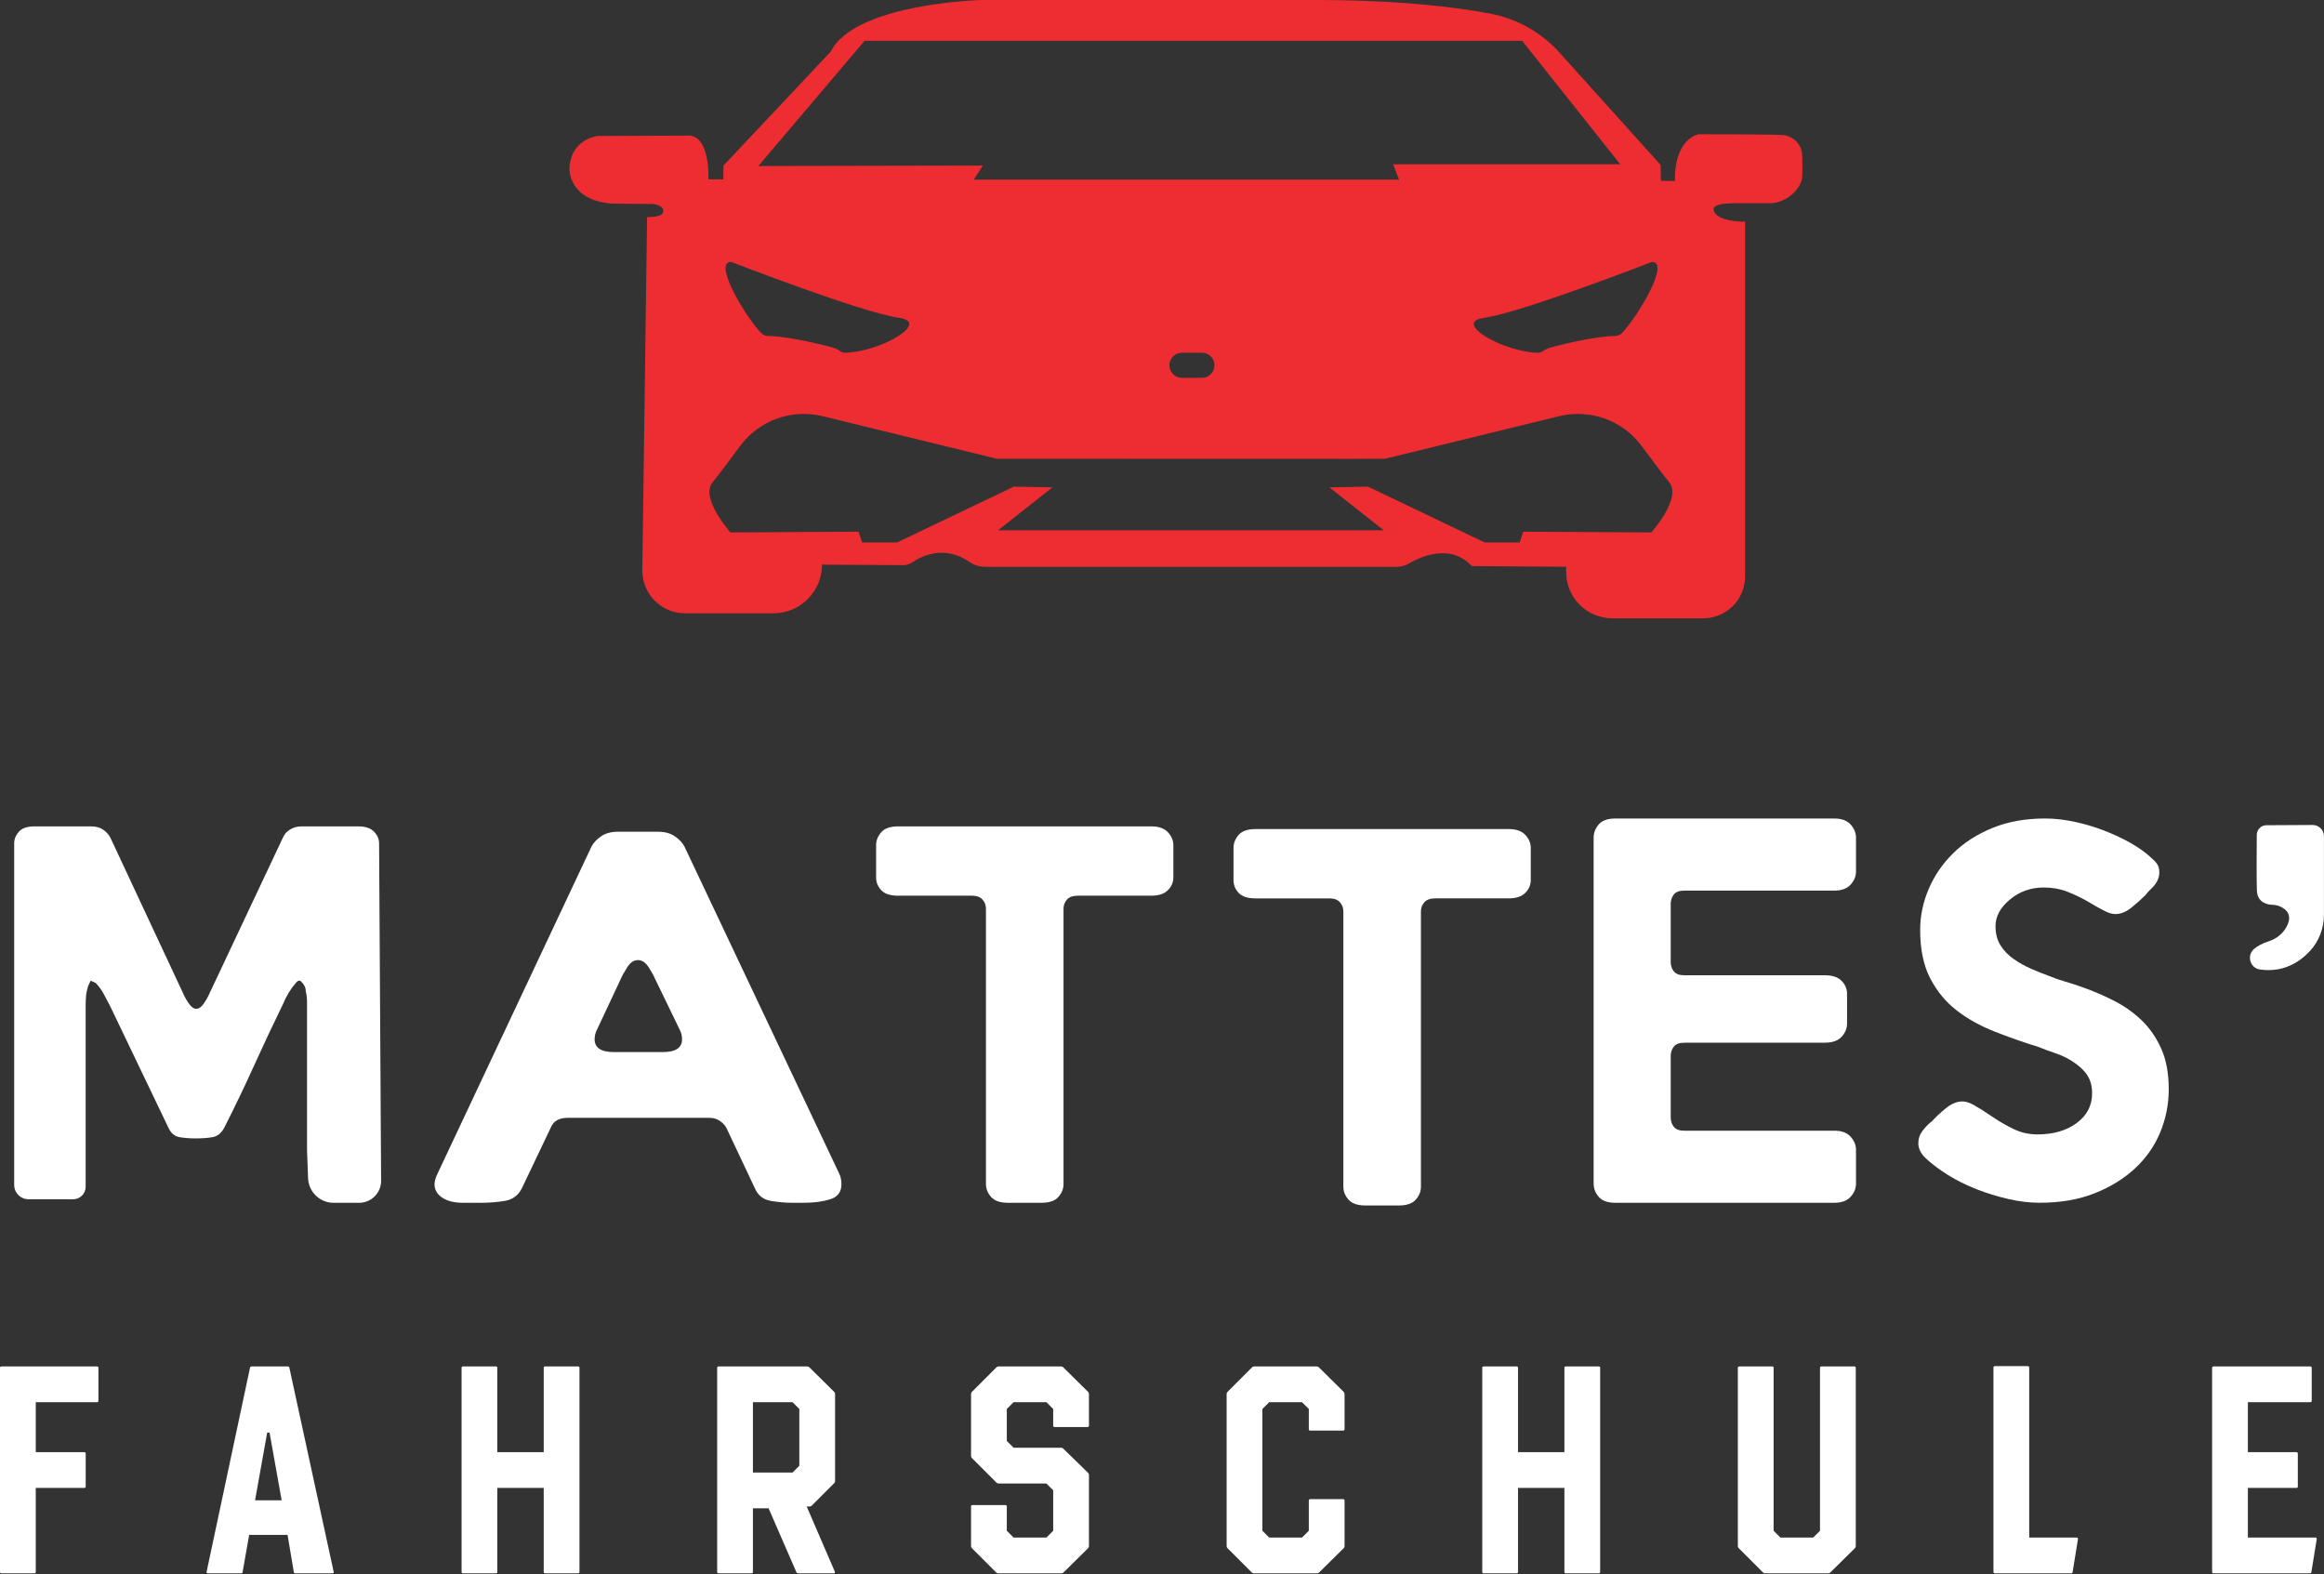
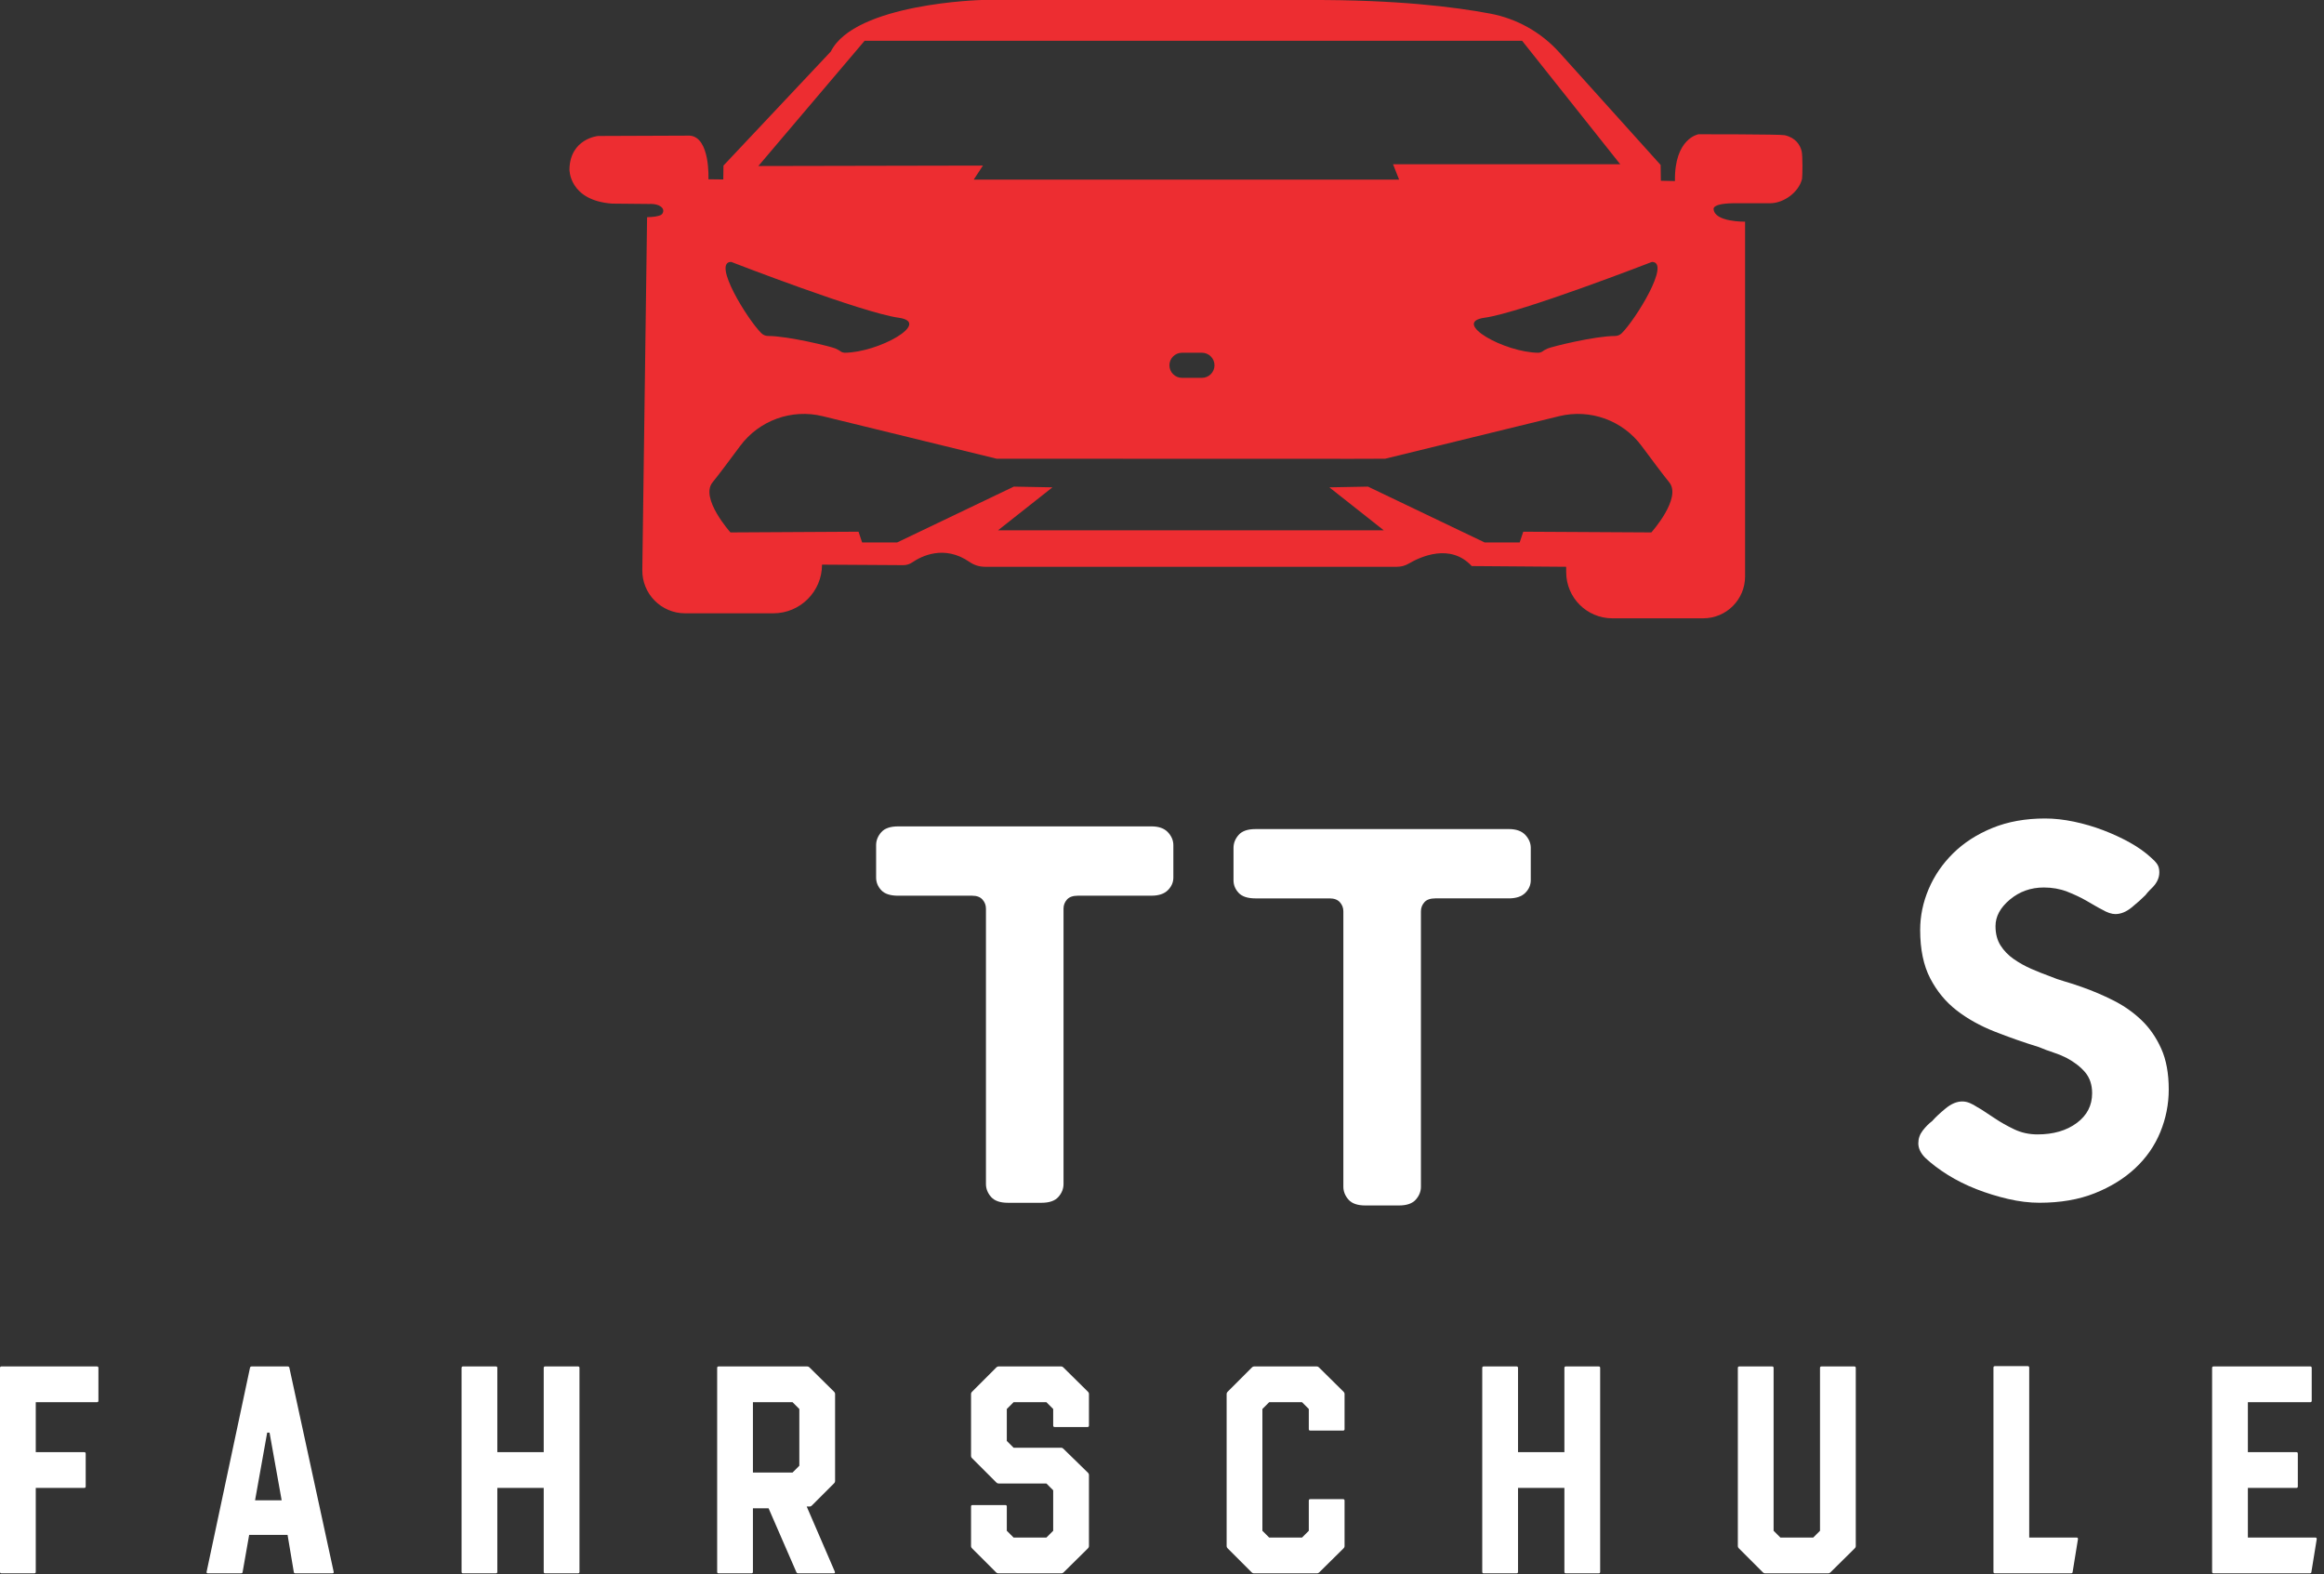
<svg xmlns="http://www.w3.org/2000/svg" width="1559" height="1056" viewBox="0 0 1559 1056" fill="none">
  <rect x="0" y="0" width="1559" height="1056" fill="#333333" stroke="none" />
  <path d="M434.08 145.68C438.56 145.59 441.24 145.05 442.85 144.43C444.79 143.68 445.58 141.34 444.37 139.65C441.98 136.31 435.52 136.81 435.52 136.81L410.56 136.57C381.52 134.41 382 113.53 382 113.53C382.48 92.89 401.201 91.21 401.201 91.21L462.641 90.97C476.561 91.93 475.24 120.25 475.24 120.25L485.201 120.37L485.32 111.07L557.32 34.57C573.52 2.17 658.48 0 658.48 0L878.802 0.01C936.522 -0.22 975.782 4.62 999.682 9.13C1017.57 12.5 1033.85 21.65 1046.04 35.18L1114 110.65L1114.15 121.24L1123.6 121.45C1123.12 92.65 1139.44 90.05 1139.44 90.05C1139.44 90.05 1194.28 90.01 1197.23 90.69C1204.63 92.4 1207.48 97.2 1208.55 101.18C1209.42 104.43 1209.13 118.84 1208.86 119.99C1206.69 128.96 1196.61 136.33 1187.33 136.33H1165.37C1148.33 136.09 1149.53 140.17 1149.53 140.17C1150.01 149.05 1170.65 148.69 1170.65 148.69V360.01V386.65C1170.65 402.16 1158.08 414.73 1142.57 414.73H1081.6C1064.5 414.73 1050.64 400.87 1050.64 383.77V380.17L987.281 379.69C972.891 364.17 952.83 373.43 945 378.04C942.6 379.45 939.871 380.17 937.091 380.17H660.8C657.1 380.17 653.47 379.07 650.43 376.96C633.34 365.1 617.86 373.18 612 377.2C610.21 378.43 608.1 379.08 605.93 379.07L551.43 378.73C551.43 396.76 536.82 411.37 518.79 411.37H459.56C443.56 411.37 430.65 398.28 430.88 382.28L434.08 145.68ZM580 27.36L508.72 111.36L659.38 111.06L653.201 120.48H938.56L934.482 110.16H1086.88L1021.08 27.36H580ZM510.76 223.51C511.96 224.69 513.57 225.35 515.25 225.35C528.81 225.37 557.63 232.49 560.49 233.77C562.29 234.57 563.3 235.23 563.91 235.7C564.63 236.26 566.011 236.6 566.521 236.6C589.491 236.49 625.34 216.21 602.8 213.11C578.32 209.75 490.48 175.67 490.48 175.67C477.52 175.68 501.54 214.46 510.76 223.51ZM1108.17 175.68C1108.17 175.68 1020.33 209.76 995.852 213.12C973.312 216.21 1009.16 236.5 1032.13 236.61C1032.64 236.61 1034.03 236.27 1034.74 235.71C1035.34 235.24 1036.35 234.58 1038.16 233.78C1041.02 232.5 1069.85 225.37 1083.4 225.36C1085.08 225.36 1086.69 224.7 1087.89 223.52C1097.11 214.46 1121.13 175.68 1108.17 175.68ZM928.242 355.68L891.76 326.88L917.682 326.4L995.922 363.84H1019.44L1021.84 356.64L1107.76 357.12C1107.76 357.12 1128.4 334.08 1119.76 323.52C1116.16 319.12 1108.73 309.22 1101.28 299.17C1088.53 281.96 1066.72 274.07 1045.92 279.15L929.201 307.68L907.602 307.75L668.56 307.68L551.85 279.15C531.05 274.07 509.23 281.96 496.49 299.17C489.04 309.22 481.61 319.12 478.01 323.52C469.37 334.08 490.01 357.12 490.01 357.12L575.93 356.64L578.331 363.84H601.85L680.091 326.4L706.01 326.88L669.531 355.68H928.242ZM814.72 245.02C814.72 240.39 810.932 236.6 806.302 236.6H792.901C788.271 236.6 784.48 240.39 784.48 245.02C784.48 249.65 788.271 253.44 792.901 253.44H806.31C810.93 253.44 814.72 249.65 814.72 245.02Z" fill="#ED2D31" />
-   <path d="M1558.97 560.91V613.41C1558.97 622.54 1555.66 631.43 1549.4 638.08C1542.46 645.45 1531.55 652.5 1516.05 650.29C1509.38 649.34 1506.96 640.95 1512.05 636.53C1514.22 634.64 1517.44 632.81 1522.17 631.28C1527.25 629.63 1531.59 626.1 1534.04 621.35C1536.47 616.66 1536.95 611.14 1529.17 607.86C1527.65 607.22 1526.01 606.95 1524.37 606.89C1521.02 606.78 1514.24 605.51 1513.97 597.12C1513.71 589.07 1513.83 569.95 1513.91 559.93C1513.94 556.39 1516.8 553.54 1520.34 553.52L1551.39 553.35C1555.57 553.35 1558.97 556.73 1558.97 560.91Z" fill="white" />
  <path d="M0.99 1055.31C0.33 1055.31 0 1054.98 0 1054.32V917.524C0 916.863 0.33 916.533 0.99 916.533H65.02C65.69 916.533 66.02 916.863 66.02 917.524V939.53C66.02 940.191 65.69 940.521 65.02 940.521H23.99V974.026H56.5C57.16 974.026 57.49 974.357 57.49 975.018V997.024C57.49 997.684 57.16 998.015 56.5 998.015H23.99V1054.32C23.99 1054.98 23.66 1055.31 22.99 1055.31H0.99ZM139.58 1055.31C138.79 1055.31 138.46 1054.98 138.59 1054.32L167.73 917.326C167.87 916.797 168.26 916.533 168.92 916.533H192.91C193.57 916.533 193.97 916.797 194.1 917.326L223.84 1054.32C223.97 1054.98 223.64 1055.31 222.85 1055.31H198.26C197.47 1055.31 197.07 1054.98 197.07 1054.32L192.91 1029.54H167.14L162.78 1054.32C162.78 1054.98 162.38 1055.31 161.59 1055.31H139.58ZM171.1 1006.34H188.95L180.82 960.942H179.23L171.1 1006.34ZM310.62 1055.31C309.96 1055.31 309.63 1054.98 309.63 1054.32V917.524C309.63 916.863 309.96 916.533 310.62 916.533H332.63C333.29 916.533 333.62 916.863 333.62 917.524V974.026H364.74V917.524C364.74 916.863 365.07 916.533 365.73 916.533H387.74C388.4 916.533 388.73 916.863 388.73 917.524V1054.32C388.73 1054.98 388.4 1055.31 387.74 1055.31H365.73C365.07 1055.31 364.74 1054.98 364.74 1054.32V998.015H333.62V1054.32C333.62 1054.98 333.29 1055.31 332.63 1055.31H310.62ZM482.09 1055.31C481.42 1055.31 481.09 1054.98 481.09 1054.32V917.524C481.09 916.863 481.42 916.533 482.09 916.533H541.56C542.09 916.533 542.55 916.731 542.95 917.128L559.6 933.583C560 933.979 560.2 934.442 560.2 934.97V993.455C560.2 993.984 560 994.446 559.6 994.843L544.53 1009.91C544.14 1010.31 543.68 1010.5 543.15 1010.5H541.16L560 1054.12C560.26 1054.91 560.06 1055.31 559.4 1055.31H535.42C534.89 1055.31 534.49 1055.05 534.23 1054.52L515.59 1011.69H505.08V1054.32C505.08 1054.98 504.75 1055.31 504.09 1055.31H482.09ZM505.08 987.706H531.65L536.21 983.146V945.081L531.65 940.521H505.08V987.706ZM669.64 1055.31C669.11 1055.31 668.65 1055.11 668.25 1054.71L651.99 1038.46C651.6 1038.06 651.4 1037.6 651.4 1037.07V1010.5C651.4 1009.84 651.73 1009.51 652.39 1009.51H674.4C675.06 1009.51 675.39 1009.84 675.39 1010.5V1026.76L679.95 1031.32H701.95L706.51 1026.76V999.601L701.95 995.041H669.84C669.31 995.041 668.84 994.843 668.45 994.446L651.99 977.991C651.6 977.595 651.4 977.132 651.4 976.604V934.97C651.4 934.442 651.6 933.979 651.99 933.583L668.45 917.128C668.84 916.731 669.31 916.533 669.84 916.533H711.87C712.39 916.533 712.86 916.731 713.25 917.128L729.91 933.583C730.3 933.979 730.5 934.442 730.5 934.97V956.183C730.5 956.844 730.17 957.175 729.51 957.175H707.5C706.84 957.175 706.51 956.844 706.51 956.183V945.081L701.95 940.521H679.95L675.39 945.081V966.493L679.95 971.052H711.87C712.39 971.052 712.86 971.251 713.25 971.647L729.91 987.904C730.3 988.3 730.5 988.763 730.5 989.292V1037.07C730.5 1037.6 730.3 1038.06 729.91 1038.46L713.45 1054.71C713.05 1055.11 712.59 1055.31 712.06 1055.31H669.64ZM841.1 1055.31C840.57 1055.31 840.11 1055.11 839.72 1054.71L823.46 1038.46C823.06 1038.06 822.86 1037.6 822.86 1037.07V934.97C822.86 934.442 823.06 933.979 823.46 933.583L839.91 917.128C840.31 916.731 840.77 916.533 841.3 916.533H883.33C883.86 916.533 884.32 916.731 884.72 917.128L901.37 933.583C901.77 933.979 901.97 934.442 901.97 934.97V958.563C901.97 959.223 901.64 959.554 900.98 959.554H878.97C878.31 959.554 877.98 959.223 877.98 958.563V945.081L873.42 940.521H851.41L846.85 945.081V1026.76L851.41 1031.32H873.42L877.98 1026.76V1006.54C877.98 1005.88 878.31 1005.55 878.97 1005.55H900.98C901.64 1005.55 901.97 1005.88 901.97 1006.54V1037.07C901.97 1037.6 901.77 1038.06 901.37 1038.46L884.92 1054.71C884.52 1055.11 884.06 1055.31 883.53 1055.31H841.1ZM995.32 1055.31C994.66 1055.31 994.33 1054.98 994.33 1054.32V917.524C994.33 916.863 994.66 916.533 995.32 916.533H1017.33C1017.99 916.533 1018.32 916.863 1018.32 917.524V974.026H1049.44V917.524C1049.44 916.863 1049.77 916.533 1050.43 916.533H1072.44C1073.1 916.533 1073.43 916.863 1073.43 917.524V1054.32C1073.43 1054.98 1073.1 1055.31 1072.44 1055.31H1050.43C1049.77 1055.31 1049.44 1054.98 1049.44 1054.32V998.015H1018.32V1054.32C1018.32 1054.98 1017.99 1055.31 1017.33 1055.31H995.32ZM1184.03 1055.31C1183.51 1055.31 1183.04 1055.11 1182.65 1054.71L1166.39 1038.46C1165.99 1038.06 1165.79 1037.6 1165.79 1037.07V917.524C1165.79 916.863 1166.13 916.533 1166.79 916.533H1188.79C1189.45 916.533 1189.78 916.863 1189.78 917.524V1026.76L1194.34 1031.32H1216.35L1220.91 1026.76V917.524C1220.91 916.863 1221.24 916.533 1221.9 916.533H1243.91C1244.57 916.533 1244.9 916.863 1244.9 917.524V1037.07C1244.9 1037.6 1244.7 1038.06 1244.3 1038.46L1227.85 1054.71C1227.45 1055.11 1226.99 1055.31 1226.46 1055.31H1184.03ZM1338.25 1055.31C1337.59 1055.31 1337.26 1054.98 1337.26 1054.32V917.326C1337.26 916.665 1337.59 916.335 1338.25 916.335H1360.26C1360.92 916.335 1361.25 916.665 1361.25 917.326V1031.32H1393.17C1393.7 1031.32 1393.96 1031.65 1393.96 1032.31L1390.39 1054.32C1390.39 1054.98 1390 1055.31 1389.2 1055.31H1338.25ZM1484.94 1055.31C1484.27 1055.31 1483.94 1054.98 1483.94 1054.32V917.524C1483.94 916.863 1484.27 916.533 1484.94 916.533H1549.76C1550.43 916.533 1550.76 916.863 1550.76 917.524V939.53C1550.76 940.191 1550.43 940.521 1549.76 940.521H1507.93V974.026H1540.45C1541.11 974.026 1541.44 974.357 1541.44 975.018V997.024C1541.44 997.684 1541.11 998.015 1540.45 998.015H1507.93V1031.32H1553.33C1553.86 1031.32 1554.13 1031.65 1554.13 1032.31L1550.56 1054.32C1550.56 1054.98 1550.16 1055.31 1549.37 1055.31H1484.94Z" fill="white" />
-   <path d="M240.91 806.77H223.79C214.58 806.77 207.02 799.49 206.67 790.28L205.96 771.45V676.25C205.96 675.46 205.96 673.96 205.96 671.73C205.96 669.5 205.67 667.21 205.11 664.85C205.11 662.23 203.84 659.87 201.29 657.77C200.44 657.77 199.87 657.91 199.59 658.16C199.3 658.42 199.02 658.69 198.74 658.95C195.06 663.15 192.09 668 189.83 673.51C183.04 687.41 176.53 701.24 170.31 715.01C164.09 728.78 157.44 742.62 150.37 756.51C148.39 760.19 145.7 762.28 142.31 762.8C138.92 763.33 135.24 763.59 131.28 763.59C127.6 763.59 124.07 763.33 120.67 762.8C117.28 762.28 114.73 760.18 113.03 756.51L73.999 675.08C72.579 672.46 71.169 669.77 69.76 667.02C68.34 664.27 66.499 661.71 64.24 659.35L60.849 657.78C59.719 659.88 59.01 661.52 58.73 662.7C58.44 663.88 58.16 665.13 57.88 666.44C57.59 669.06 57.459 671.55 57.459 673.91C57.459 676.27 57.459 677.71 57.459 678.24V771.48V796.03C57.459 800.65 53.709 804.4 49.09 804.4H19.119C13.819 804.4 9.52 800.1 9.52 794.8V771.48V565.7C9.52 562.82 10.579 560.19 12.7 557.83C14.819 555.47 18.279 554.29 23.09 554.29H61.27C64.379 554.29 66.999 555.02 69.12 556.45C71.24 557.89 72.87 559.66 73.999 561.76L123.64 667.98C124.2 669.3 125.26 671.07 126.82 673.29C128.37 675.52 130 676.63 131.7 676.63C133.4 676.63 135.02 675.52 136.58 673.29C138.13 671.06 139.19 669.29 139.76 667.98L189.82 561.76C190.67 559.66 192.22 557.89 194.49 556.45C196.75 555.01 199.44 554.29 202.55 554.29H240.31C245.12 554.29 248.65 555.47 250.92 557.83C253.18 560.19 254.31 562.82 254.31 565.7L255.66 791.91C255.73 800.1 249.1 806.77 240.91 806.77Z" fill="white" />
-   <path d="M396.83 567.74C398.21 565.17 400.37 562.89 403.32 560.89C406.26 558.9 409.98 557.89 414.48 557.89H441.46C445.95 557.89 449.67 558.89 452.62 560.89C455.56 562.89 457.72 565.17 459.11 567.74L562.9 787.06C563.94 789.06 564.46 791.49 564.46 794.34C564.46 799.48 561.95 802.84 556.94 804.41C551.92 805.98 545.95 806.77 539.04 806.77H531.77C526.92 806.77 521.99 806.34 516.98 805.48C511.96 804.62 508.42 801.77 506.34 796.91L487.14 756.22C486.1 754.51 484.63 753.01 482.73 751.72C480.82 750.44 478.49 749.79 475.72 749.79H380.76C374.87 749.79 371.07 752.08 369.34 756.64L350.14 796.91C347.72 801.77 343.91 804.62 338.72 805.48C333.53 806.34 328.16 806.77 322.63 806.77H310.7C304.81 806.77 300.14 805.63 296.69 803.34C293.23 801.06 291.5 798.06 291.5 794.34C291.5 792.35 292.19 789.92 293.58 787.06L396.83 567.74ZM444.57 705.68C453.21 705.68 457.54 702.83 457.54 697.11C457.54 694.83 457.02 692.69 455.98 690.68L439.37 656.41C438.67 654.7 437.29 652.2 435.22 648.91C433.14 645.63 430.72 643.98 427.95 643.98C425.18 643.98 422.76 645.63 420.69 648.91C418.61 652.2 417.23 654.69 416.54 656.41L400.45 690.68C399.41 692.68 398.89 694.82 398.89 697.11C398.89 702.83 403.21 705.68 411.86 705.68H444.57Z" fill="white" />
  <path d="M772.39 554.29C777.3 554.29 780.98 555.59 783.44 558.2C785.89 560.81 787.12 563.71 787.12 566.89V588.62C787.12 591.81 785.89 594.64 783.44 597.09C780.98 599.55 777.29 600.78 772.39 600.78H723.11C719.73 600.78 717.27 601.65 715.74 603.39C714.2 605.13 713.44 607.16 713.44 609.47V794.16C713.44 797.35 712.29 800.24 709.98 802.85C707.68 805.46 703.91 806.76 698.7 806.76H676.13C670.9 806.76 667.15 805.46 664.85 802.85C662.55 800.24 661.4 797.35 661.4 794.16V609.48C661.4 607.16 660.63 605.13 659.1 603.4C657.56 601.66 655.26 600.79 652.19 600.79H602.45C597.22 600.79 593.47 599.56 591.17 597.1C588.87 594.64 587.72 591.82 587.72 588.63V566.9C587.72 563.72 588.87 560.82 591.17 558.21C593.47 555.6 597.23 554.3 602.45 554.3H772.39V554.29Z" fill="white" />
  <path d="M1012.15 556.09C1017.06 556.09 1020.74 557.39 1023.2 560C1025.65 562.61 1026.88 565.51 1026.88 568.69V590.42C1026.88 593.61 1025.65 596.44 1023.2 598.89C1020.74 601.35 1017.05 602.58 1012.15 602.58H962.87C959.49 602.58 957.03 603.45 955.5 605.19C953.96 606.93 953.2 608.96 953.2 611.27V795.96C953.2 799.15 952.05 802.04 949.74 804.65C947.44 807.26 943.67 808.56 938.46 808.56H915.89C910.66 808.56 906.91 807.26 904.61 804.65C902.31 802.04 901.16 799.15 901.16 795.96V611.28C901.16 608.96 900.39 606.93 898.86 605.2C897.32 603.46 895.02 602.59 891.95 602.59H842.21C836.98 602.59 833.23 601.36 830.92 598.9C828.62 596.44 827.47 593.62 827.47 590.43V568.7C827.47 565.52 828.62 562.62 830.92 560.01C833.22 557.4 836.98 556.1 842.21 556.1H1012.15V556.09Z" fill="white" />
-   <path d="M1171.97 699.41H1129.83C1126.5 699.41 1124.16 700.3 1122.8 702.07C1121.44 703.84 1120.76 705.92 1120.76 708.28V749.54C1120.76 751.91 1121.44 753.98 1122.8 755.75C1124.16 757.52 1126.5 758.41 1129.83 758.41H1230.53C1235.36 758.41 1238.99 759.74 1241.42 762.4C1243.84 765.06 1245.05 768.02 1245.05 771.27V793.9C1245.05 797.16 1243.84 800.11 1241.42 802.77C1239 805.43 1235.37 806.76 1230.53 806.76H1083.56C1078.41 806.76 1074.71 805.43 1072.45 802.77C1070.18 800.11 1069.05 797.15 1069.05 793.9V561.88C1069.05 558.63 1070.18 555.67 1072.45 553.01C1074.72 550.35 1078.42 549.02 1083.56 549.02H1230.53C1235.36 549.02 1238.99 550.35 1241.42 553.01C1243.84 555.67 1245.05 558.63 1245.05 561.88V584.51C1245.05 587.77 1243.84 590.72 1241.42 593.38C1239 596.04 1235.37 597.37 1230.53 597.37H1129.83C1126.5 597.37 1124.16 598.26 1122.8 600.03C1121.44 601.8 1120.76 603.88 1120.76 606.24V645.28C1120.76 647.65 1121.44 649.72 1122.8 651.49C1124.16 653.26 1126.5 654.15 1129.83 654.15H1171.25H1204.01H1224.08C1229.22 654.15 1233 655.41 1235.42 657.92C1237.84 660.44 1239.05 663.32 1239.05 666.57V686.53C1239.05 689.79 1237.84 692.74 1235.42 695.4C1233 698.06 1229.22 699.39 1224.08 699.39H1205.81H1171.97V699.41Z" fill="white" />
  <path d="M1331.65 745.83C1333.47 747.1 1335.51 748.45 1337.76 749.86C1341.97 752.69 1346.46 755.24 1351.23 757.5C1356 759.77 1361.19 760.9 1366.81 760.9C1377.47 760.9 1386.24 758.35 1393.13 753.26C1400.01 748.16 1403.45 741.52 1403.45 733.3C1403.45 727.64 1401.9 722.97 1398.82 719.29C1395.73 715.61 1391.52 712.36 1386.19 709.52C1383.38 708.11 1380.43 706.91 1377.35 705.91C1374.26 704.92 1371.03 703.72 1367.67 702.3C1357.56 699.19 1347.67 695.72 1337.99 691.9C1328.31 688.08 1319.81 683.34 1312.52 677.67C1305.22 672.01 1299.32 664.86 1294.84 656.23C1290.35 647.6 1288.1 636.77 1288.1 623.74C1288.1 614.4 1290 605.27 1293.78 596.35C1297.57 587.43 1303.04 579.44 1310.2 572.36C1317.36 565.29 1326.13 559.62 1336.52 555.37C1346.9 551.12 1358.69 549 1371.89 549C1378.06 549 1384.52 549.71 1391.26 551.12C1398 552.54 1404.52 554.45 1410.84 556.85C1417.16 559.26 1423.12 562.02 1428.74 565.13C1434.35 568.25 1439.12 571.65 1443.06 575.32C1444.74 576.74 1446.07 578.15 1447.06 579.57C1448.04 580.99 1448.53 582.83 1448.53 585.09C1448.53 588.77 1446.98 592.17 1443.9 595.28C1443.33 595.85 1442.64 596.55 1441.79 597.4C1440.95 598.25 1440.11 599.24 1439.26 600.37C1436.73 602.92 1433.64 605.68 1430 608.65C1426.35 611.62 1422.7 613.11 1419.05 613.11C1416.52 613.11 1413.58 612.12 1410.21 610.14C1408.53 609.29 1406.84 608.38 1405.16 607.38C1403.48 606.39 1401.65 605.33 1399.69 604.2C1395.76 601.94 1391.41 599.89 1386.64 598.04C1381.86 596.2 1376.67 595.28 1371.06 595.28C1362.36 595.28 1354.78 597.97 1348.32 603.35C1341.86 608.73 1338.64 614.68 1338.64 621.19C1338.64 626.29 1339.76 630.61 1342.01 634.14C1344.25 637.68 1347.2 640.72 1350.85 643.27C1354.5 645.82 1358.43 648.01 1362.64 649.85C1366.85 651.69 1370.92 653.32 1374.85 654.73C1378.22 656.15 1381.65 657.35 1385.17 658.34C1388.68 659.34 1392.39 660.54 1396.33 661.95C1403.63 664.5 1410.78 667.54 1417.8 671.08C1424.81 674.62 1431.06 679.01 1436.54 684.24C1442.01 689.48 1446.43 695.85 1449.8 703.35C1453.17 710.85 1454.85 719.98 1454.85 730.74C1454.85 740.65 1452.95 750.21 1449.17 759.4C1445.38 768.6 1439.76 776.67 1432.33 783.6C1424.89 790.54 1415.84 796.13 1405.17 800.37C1394.5 804.62 1382.15 806.74 1368.12 806.74C1361.38 806.74 1354.36 805.89 1347.07 804.19C1339.77 802.49 1332.68 800.3 1325.81 797.61C1318.93 794.92 1312.55 791.74 1306.65 788.06C1300.76 784.38 1295.7 780.56 1291.49 776.59C1288.4 773.48 1286.86 770.22 1286.86 766.82C1286.86 763.71 1287.84 760.88 1289.81 758.33C1291.77 755.78 1293.88 753.66 1296.13 751.96C1298.37 749.41 1301.39 746.59 1305.18 743.47C1308.97 740.36 1312.69 738.8 1316.34 738.8C1318.02 738.8 1319.71 739.16 1321.39 739.86C1323.07 740.57 1324.76 741.49 1326.44 742.62C1328.07 743.5 1329.82 744.56 1331.65 745.83Z" fill="white" />
</svg>